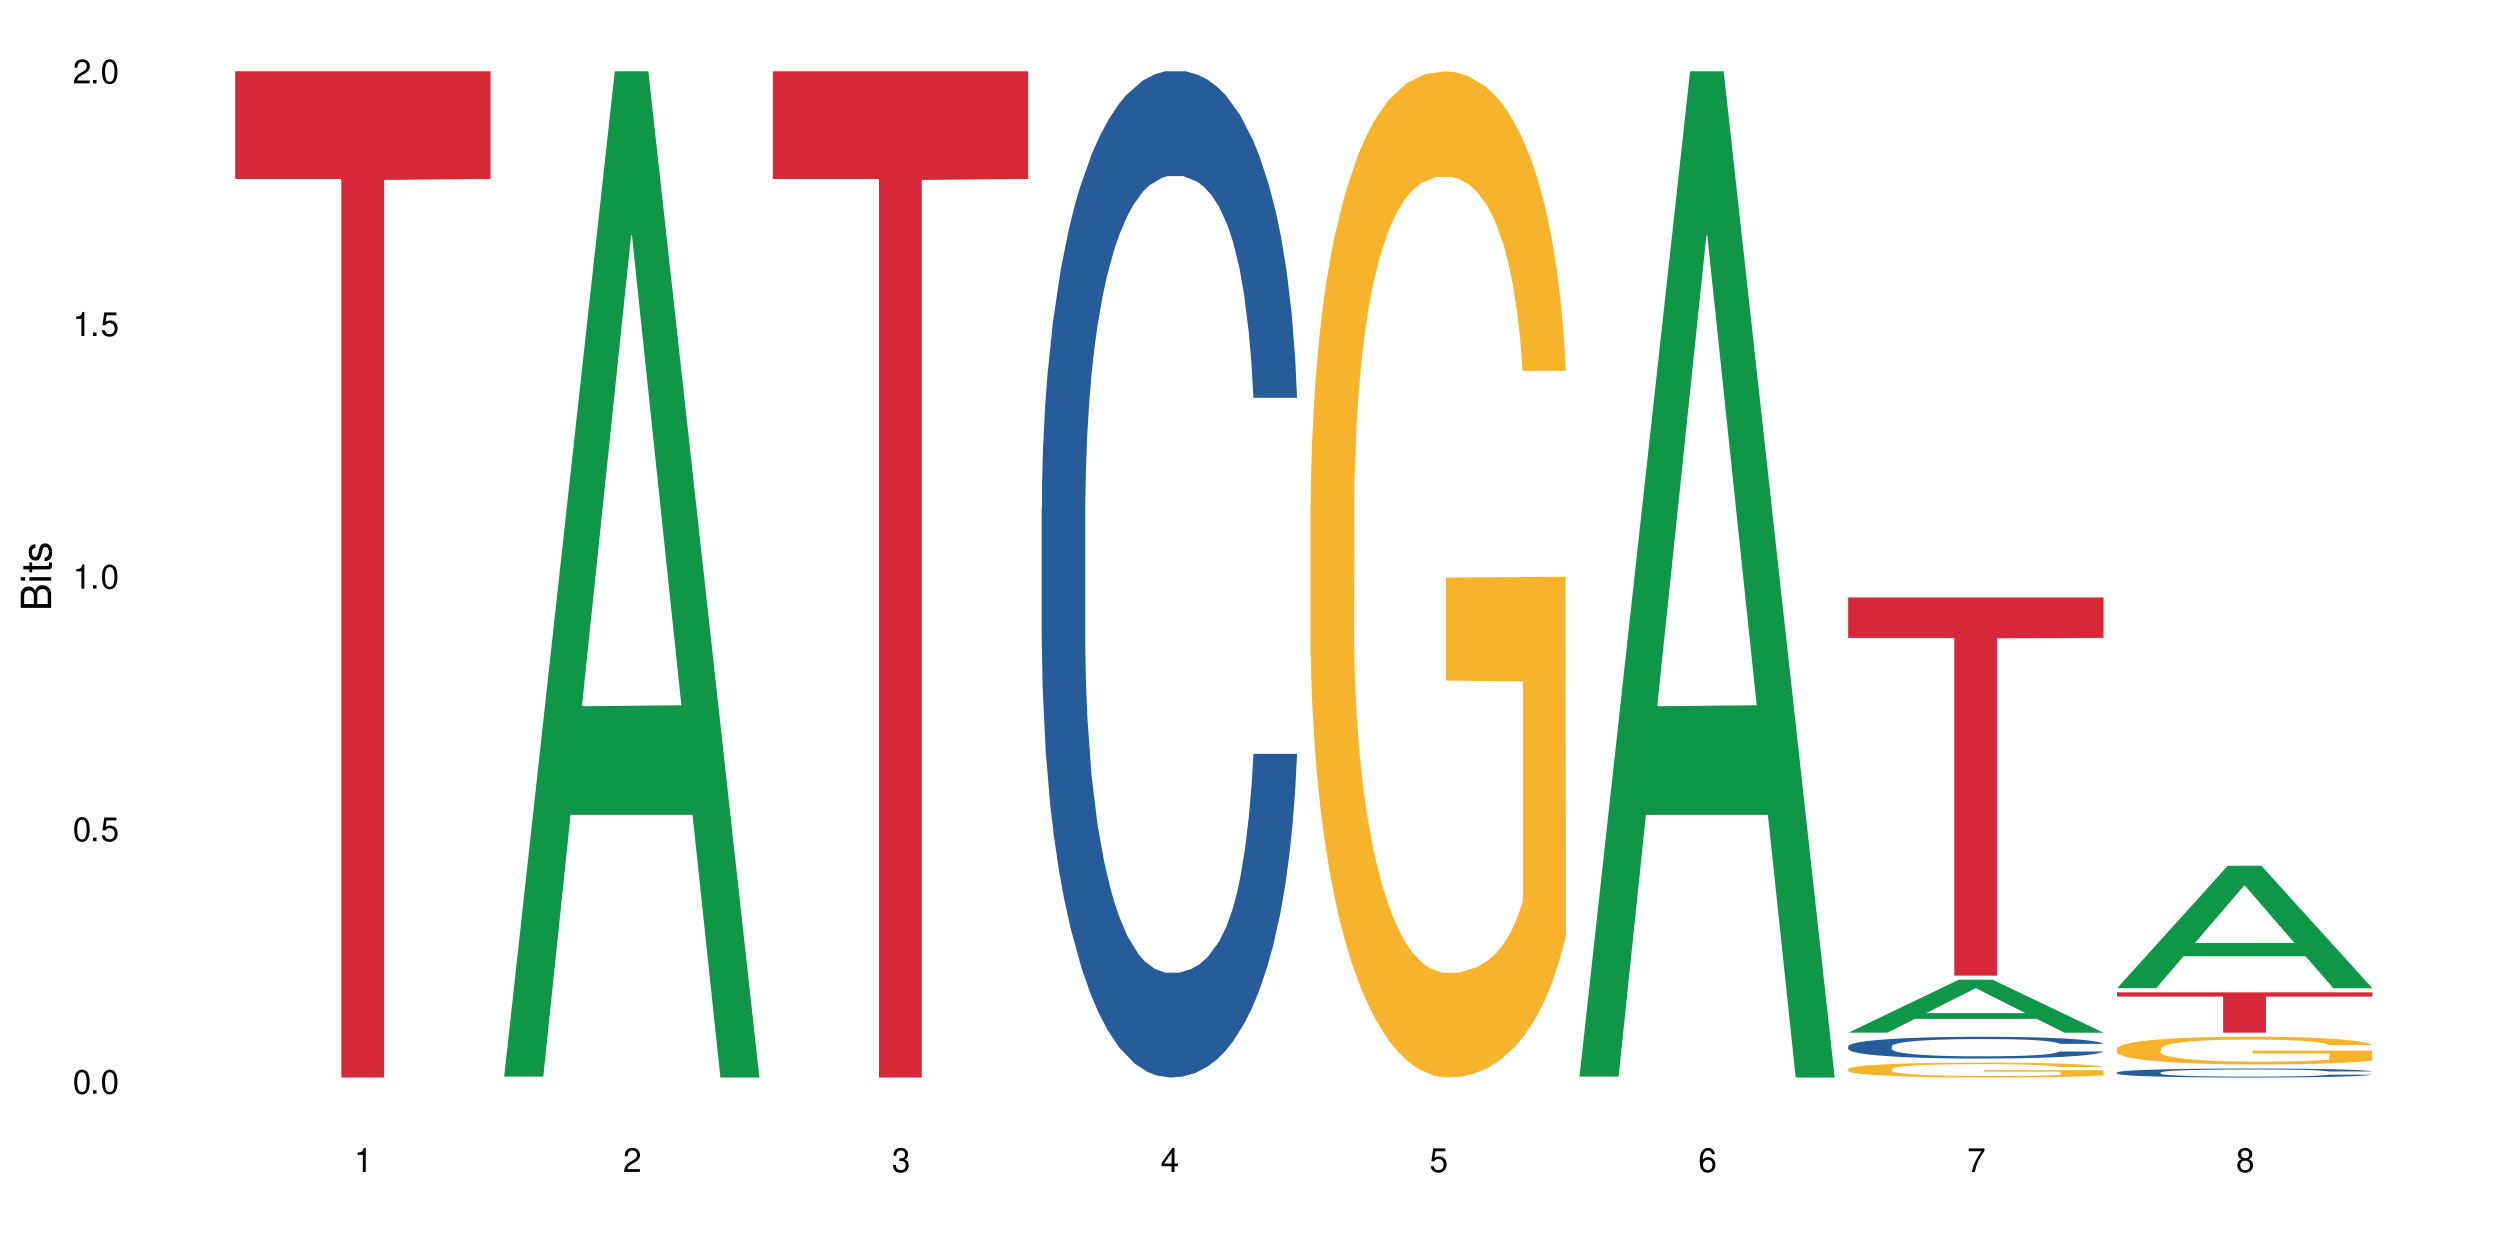
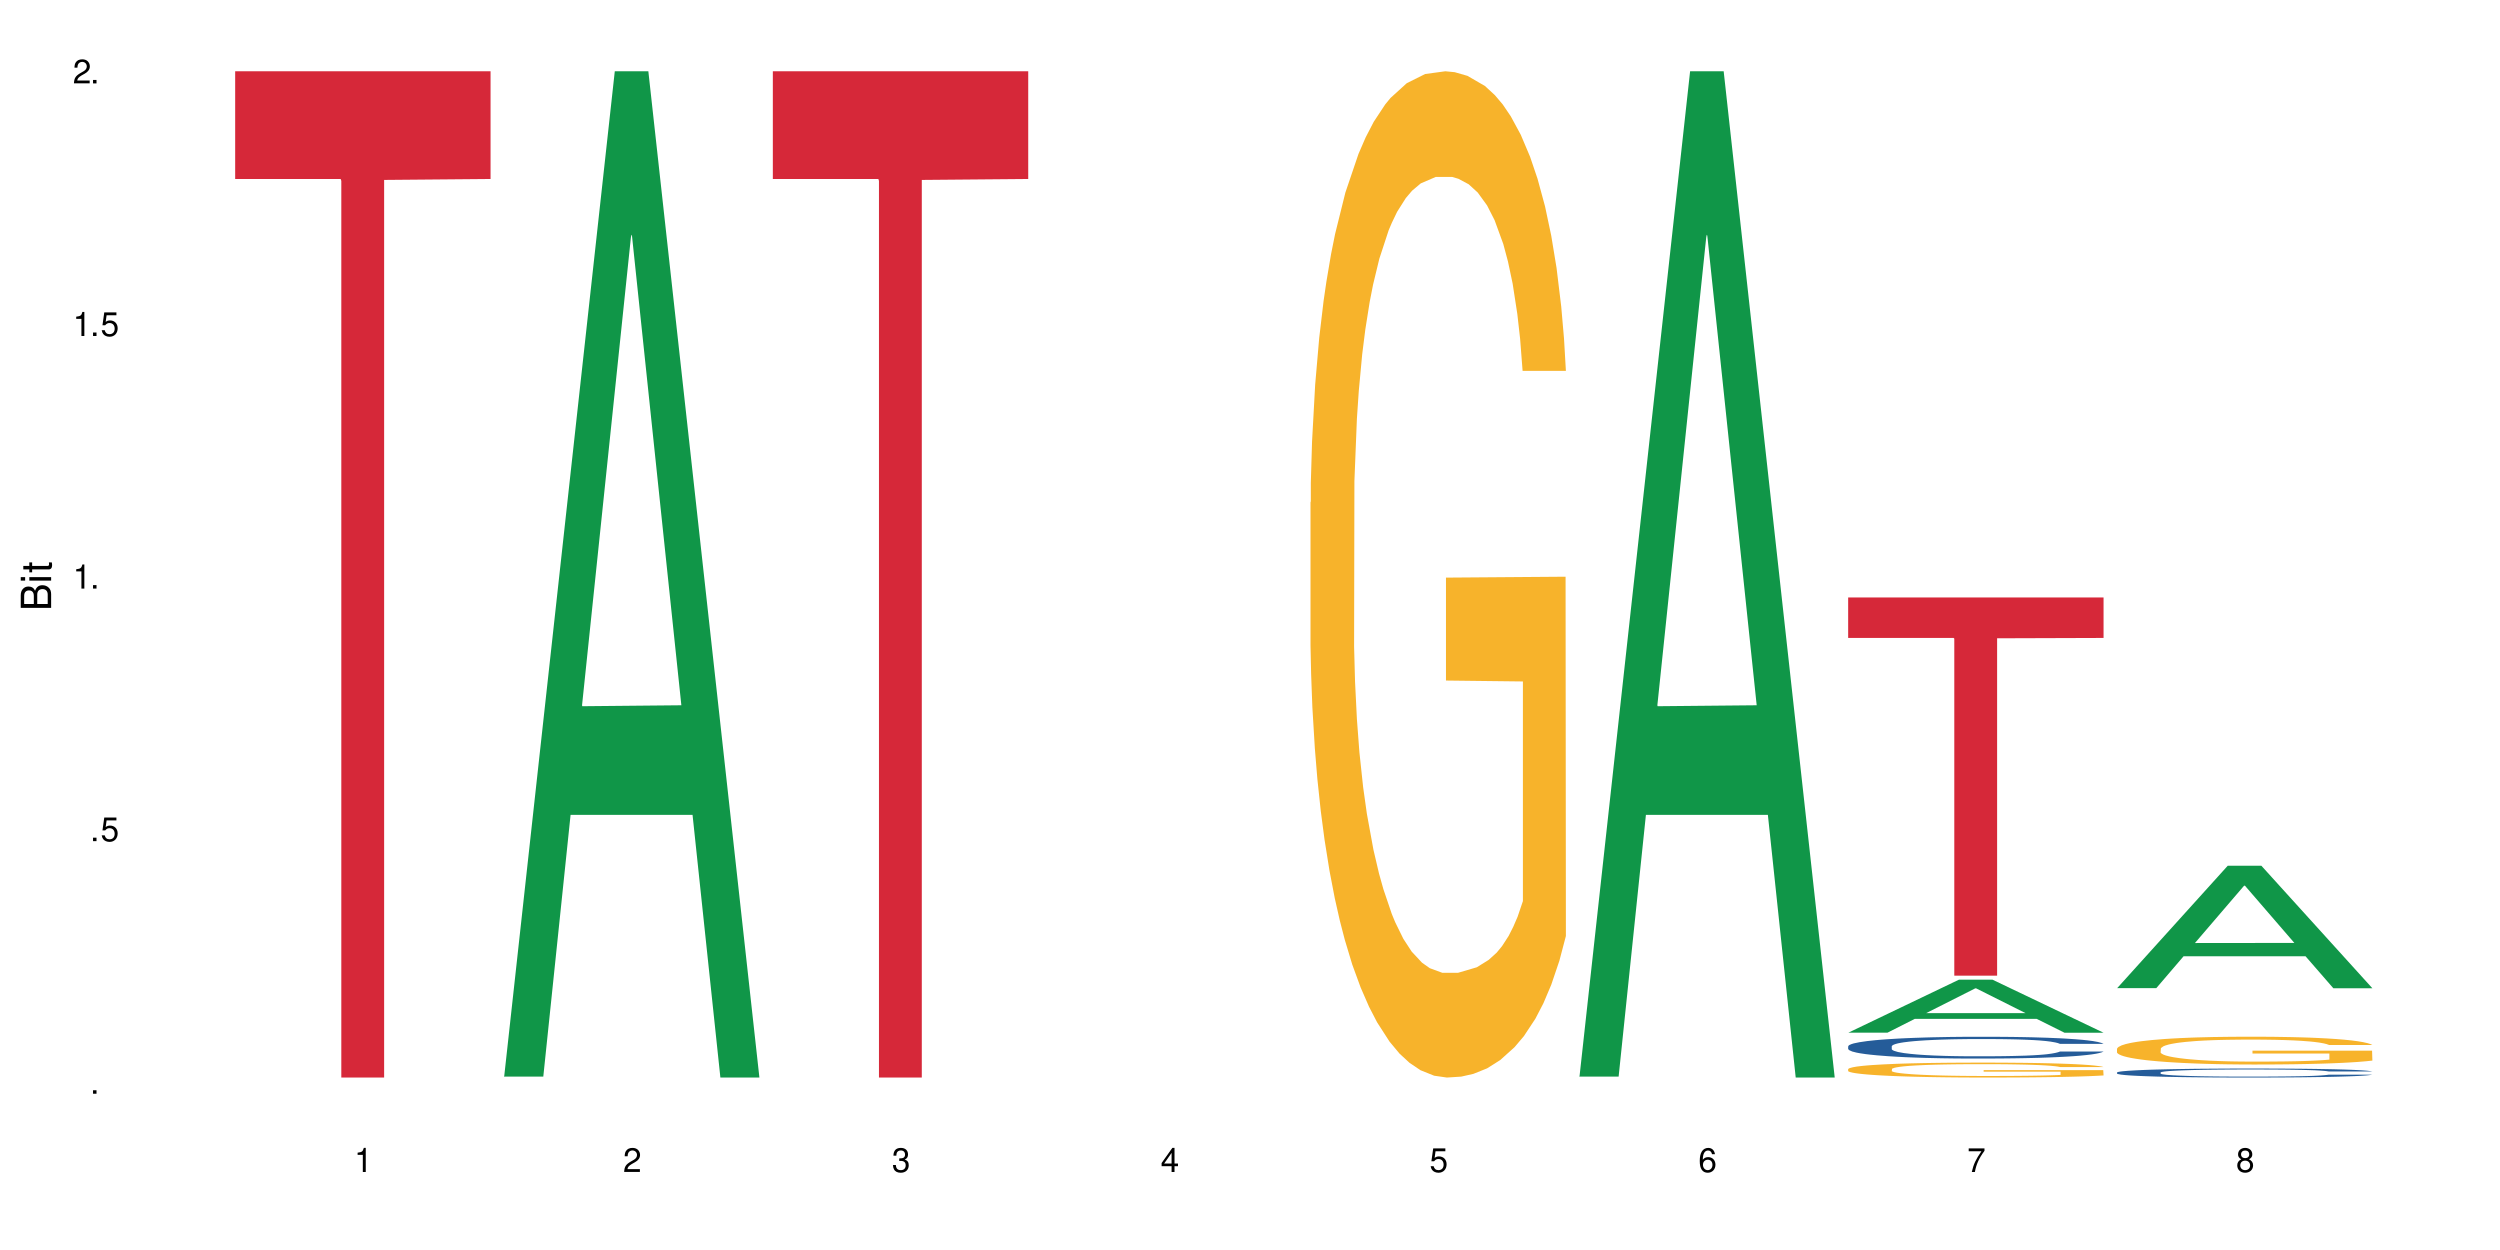
<svg xmlns="http://www.w3.org/2000/svg" xmlns:xlink="http://www.w3.org/1999/xlink" width="720" height="360" viewBox="0 0 720 360">
  <defs>
    <g>
      <g id="glyph-0-0">
</g>
      <g id="glyph-0-1">
-         <path d="M 2.641 -6.938 C 2 -6.938 1.422 -6.656 1.078 -6.172 C 0.641 -5.562 0.406 -4.641 0.406 -3.359 C 0.406 -1.016 1.188 0.219 2.641 0.219 C 4.078 0.219 4.859 -1.016 4.859 -3.297 C 4.859 -4.641 4.656 -5.547 4.203 -6.172 C 3.844 -6.656 3.281 -6.938 2.641 -6.938 Z M 2.641 -6.188 C 3.547 -6.188 4 -5.25 4 -3.375 C 4 -1.406 3.562 -0.484 2.625 -0.484 C 1.734 -0.484 1.281 -1.438 1.281 -3.344 C 1.281 -5.25 1.734 -6.188 2.641 -6.188 Z M 2.641 -6.188 " />
-       </g>
+         </g>
      <g id="glyph-0-2">
-         <path d="M 1.828 -1 L 0.828 -1 L 0.828 0 L 1.828 0 Z M 1.828 -1 " />
+         <path d="M 1.828 -1 L 0.828 -1 L 0.828 0 L 1.828 0 Z " />
      </g>
      <g id="glyph-0-3">
        <path d="M 4.562 -6.797 L 1.062 -6.797 L 0.547 -3.094 L 1.328 -3.094 C 1.719 -3.562 2.047 -3.734 2.578 -3.734 C 3.484 -3.734 4.062 -3.109 4.062 -2.094 C 4.062 -1.125 3.484 -0.531 2.578 -0.531 C 1.828 -0.531 1.375 -0.906 1.188 -1.672 L 0.328 -1.672 C 0.453 -1.109 0.547 -0.844 0.75 -0.594 C 1.125 -0.078 1.828 0.219 2.594 0.219 C 3.969 0.219 4.922 -0.781 4.922 -2.219 C 4.922 -3.562 4.031 -4.484 2.719 -4.484 C 2.25 -4.484 1.859 -4.359 1.469 -4.062 L 1.734 -5.969 L 4.562 -5.969 Z M 4.562 -6.797 " />
      </g>
      <g id="glyph-0-4">
        <path d="M 2.484 -4.938 L 2.484 0 L 3.328 0 L 3.328 -6.938 L 2.766 -6.938 C 2.469 -5.875 2.281 -5.734 0.984 -5.562 L 0.984 -4.938 Z M 2.484 -4.938 " />
      </g>
      <g id="glyph-0-5">
        <path d="M 4.859 -0.828 L 1.281 -0.828 C 1.359 -1.406 1.672 -1.781 2.5 -2.281 L 3.469 -2.828 C 4.406 -3.344 4.906 -4.062 4.906 -4.906 C 4.906 -5.484 4.672 -6.031 4.266 -6.406 C 3.859 -6.766 3.375 -6.938 2.719 -6.938 C 1.859 -6.938 1.219 -6.625 0.844 -6.031 C 0.609 -5.672 0.5 -5.234 0.484 -4.531 L 1.328 -4.531 C 1.359 -5.016 1.406 -5.281 1.531 -5.516 C 1.75 -5.938 2.188 -6.203 2.703 -6.203 C 3.469 -6.203 4.031 -5.641 4.031 -4.891 C 4.031 -4.344 3.719 -3.859 3.125 -3.516 L 2.234 -3 C 0.812 -2.172 0.406 -1.531 0.328 -0.016 L 4.859 -0.016 Z M 4.859 -0.828 " />
      </g>
      <g id="glyph-0-6">
        <path d="M 2.125 -3.188 L 2.578 -3.188 C 3.5 -3.188 3.984 -2.766 3.984 -1.922 C 3.984 -1.062 3.469 -0.531 2.594 -0.531 C 1.656 -0.531 1.203 -1 1.156 -2.016 L 0.312 -2.016 C 0.344 -1.453 0.438 -1.094 0.609 -0.781 C 0.953 -0.109 1.625 0.219 2.547 0.219 C 3.953 0.219 4.859 -0.625 4.859 -1.938 C 4.859 -2.828 4.516 -3.297 3.703 -3.594 C 4.344 -3.844 4.656 -4.328 4.656 -5.031 C 4.656 -6.219 3.875 -6.938 2.578 -6.938 C 1.203 -6.938 0.484 -6.172 0.453 -4.703 L 1.297 -4.703 C 1.312 -5.125 1.344 -5.359 1.453 -5.578 C 1.641 -5.969 2.062 -6.203 2.594 -6.203 C 3.344 -6.203 3.797 -5.75 3.797 -5 C 3.797 -4.516 3.609 -4.219 3.25 -4.047 C 3.016 -3.953 2.703 -3.922 2.125 -3.906 Z M 2.125 -3.188 " />
      </g>
      <g id="glyph-0-7">
        <path d="M 3.141 -1.672 L 3.141 0 L 3.984 0 L 3.984 -1.672 L 4.984 -1.672 L 4.984 -2.438 L 3.984 -2.438 L 3.984 -6.938 L 3.359 -6.938 L 0.266 -2.578 L 0.266 -1.672 Z M 3.141 -2.438 L 1 -2.438 L 3.141 -5.5 Z M 3.141 -2.438 " />
      </g>
      <g id="glyph-0-8">
        <path d="M 4.781 -5.125 C 4.609 -6.266 3.891 -6.938 2.844 -6.938 C 2.094 -6.938 1.422 -6.578 1.031 -5.953 C 0.594 -5.266 0.406 -4.422 0.406 -3.172 C 0.406 -2 0.578 -1.25 0.984 -0.641 C 1.359 -0.078 1.953 0.219 2.703 0.219 C 3.984 0.219 4.922 -0.75 4.922 -2.094 C 4.922 -3.375 4.062 -4.281 2.844 -4.281 C 2.172 -4.281 1.641 -4.031 1.281 -3.516 C 1.281 -5.234 1.828 -6.188 2.797 -6.188 C 3.391 -6.188 3.797 -5.797 3.938 -5.125 Z M 2.734 -3.531 C 3.547 -3.531 4.062 -2.953 4.062 -2.031 C 4.062 -1.156 3.484 -0.531 2.703 -0.531 C 1.922 -0.531 1.328 -1.188 1.328 -2.078 C 1.328 -2.938 1.906 -3.531 2.734 -3.531 Z M 2.734 -3.531 " />
      </g>
      <g id="glyph-0-9">
        <path d="M 4.984 -6.797 L 0.438 -6.797 L 0.438 -5.969 L 4.109 -5.969 C 2.5 -3.656 1.828 -2.234 1.328 0 L 2.219 0 C 2.594 -2.172 3.453 -4.047 4.984 -6.094 Z M 4.984 -6.797 " />
      </g>
      <g id="glyph-0-10">
        <path d="M 3.75 -3.656 C 4.469 -4.094 4.688 -4.438 4.688 -5.078 C 4.688 -6.172 3.844 -6.938 2.641 -6.938 C 1.438 -6.938 0.594 -6.172 0.594 -5.094 C 0.594 -4.438 0.812 -4.094 1.516 -3.656 C 0.734 -3.266 0.359 -2.703 0.359 -1.922 C 0.359 -0.656 1.281 0.219 2.641 0.219 C 3.984 0.219 4.922 -0.656 4.922 -1.922 C 4.922 -2.703 4.531 -3.266 3.75 -3.656 Z M 2.641 -6.188 C 3.359 -6.188 3.812 -5.75 3.812 -5.062 C 3.812 -4.406 3.344 -3.984 2.641 -3.984 C 1.922 -3.984 1.453 -4.406 1.453 -5.078 C 1.453 -5.75 1.922 -6.188 2.641 -6.188 Z M 2.641 -3.266 C 3.484 -3.266 4.062 -2.719 4.062 -1.906 C 4.062 -1.078 3.484 -0.531 2.625 -0.531 C 1.797 -0.531 1.219 -1.094 1.219 -1.906 C 1.219 -2.719 1.781 -3.266 2.641 -3.266 Z M 2.641 -3.266 " />
      </g>
      <g id="glyph-1-0">
</g>
      <g id="glyph-1-1">
        <path d="M 0 -0.953 L 0 -4.891 C 0 -5.719 -0.234 -6.344 -0.734 -6.797 C -1.188 -7.234 -1.812 -7.469 -2.5 -7.469 C -3.547 -7.469 -4.188 -7 -4.625 -5.875 C -4.984 -6.688 -5.625 -7.094 -6.531 -7.094 C -7.172 -7.094 -7.734 -6.859 -8.141 -6.391 C -8.562 -5.922 -8.75 -5.344 -8.75 -4.5 L -8.75 -0.953 Z M -4.984 -2.062 L -7.766 -2.062 L -7.766 -4.219 C -7.766 -4.844 -7.688 -5.203 -7.453 -5.5 C -7.219 -5.812 -6.859 -5.969 -6.375 -5.969 C -5.891 -5.969 -5.531 -5.812 -5.297 -5.5 C -5.062 -5.203 -4.984 -4.844 -4.984 -4.219 Z M -0.984 -2.062 L -4 -2.062 L -4 -4.781 C -4 -5.766 -3.438 -6.359 -2.484 -6.359 C -1.547 -6.359 -0.984 -5.766 -0.984 -4.781 Z M -0.984 -2.062 " />
      </g>
      <g id="glyph-1-2">
        <path d="M -6.281 -1.797 L -6.281 -0.797 L 0 -0.797 L 0 -1.797 Z M -8.75 -1.797 L -8.75 -0.797 L -7.484 -0.797 L -7.484 -1.797 Z M -8.75 -1.797 " />
      </g>
      <g id="glyph-1-3">
        <path d="M -6.281 -3.047 L -6.281 -2.016 L -8.016 -2.016 L -8.016 -1.016 L -6.281 -1.016 L -6.281 -0.172 L -5.469 -0.172 L -5.469 -1.016 L -0.719 -1.016 C -0.078 -1.016 0.281 -1.453 0.281 -2.234 C 0.281 -2.5 0.25 -2.719 0.188 -3.047 L -0.641 -3.047 C -0.609 -2.906 -0.594 -2.766 -0.594 -2.562 C -0.594 -2.141 -0.719 -2.016 -1.156 -2.016 L -5.469 -2.016 L -5.469 -3.047 Z M -6.281 -3.047 " />
      </g>
      <g id="glyph-1-4">
-         <path d="M -4.531 -5.25 C -5.766 -5.25 -6.469 -4.422 -6.469 -2.969 C -6.469 -1.516 -5.719 -0.562 -4.547 -0.562 C -3.562 -0.562 -3.094 -1.062 -2.734 -2.562 L -2.516 -3.484 C -2.344 -4.188 -2.094 -4.469 -1.641 -4.469 C -1.047 -4.469 -0.641 -3.875 -0.641 -3 C -0.641 -2.453 -0.797 -2 -1.062 -1.75 C -1.25 -1.594 -1.422 -1.531 -1.875 -1.469 L -1.875 -0.406 C -0.422 -0.453 0.281 -1.266 0.281 -2.922 C 0.281 -4.5 -0.5 -5.516 -1.719 -5.516 C -2.656 -5.516 -3.172 -4.984 -3.469 -3.734 L -3.703 -2.766 C -3.891 -1.953 -4.156 -1.609 -4.594 -1.609 C -5.188 -1.609 -5.547 -2.125 -5.547 -2.938 C -5.547 -3.75 -5.203 -4.172 -4.531 -4.203 Z M -4.531 -5.25 " />
-       </g>
+         </g>
    </g>
  </defs>
  <rect x="-72" y="-36" width="864" height="432" fill="rgb(100%, 100%, 100%)" fill-opacity="1" />
  <path fill-rule="nonzero" fill="rgb(83.922%, 15.686%, 22.353%)" fill-opacity="1" d="M 67.73 20.527 L 141.281 20.527 L 141.281 51.547 L 110.629 51.82 L 110.629 310.332 L 98.297 310.332 L 98.297 52.094 L 98.117 51.547 L 67.73 51.547 Z M 67.73 20.527 " />
  <path fill-rule="nonzero" fill="rgb(6.275%, 58.824%, 28.235%)" fill-opacity="1" d="M 145.156 310.059 L 145.234 309.789 L 177.059 20.527 L 186.723 20.527 L 218.707 310.332 L 207.469 310.332 L 199.453 234.684 L 164.328 234.684 L 156.469 310.059 L 145.156 310.059 L 167.707 203.391 L 196.23 203.117 L 182.008 67.875 L 181.852 67.602 L 181.695 68.418 L 167.629 203.117 L 167.707 203.391 Z M 145.156 310.059 " />
  <path fill-rule="nonzero" fill="rgb(83.922%, 15.686%, 22.353%)" fill-opacity="1" d="M 222.578 20.527 L 296.129 20.527 L 296.129 51.547 L 265.477 51.82 L 265.477 310.332 L 253.141 310.332 L 253.141 52.094 L 252.965 51.547 L 222.578 51.547 Z M 222.578 20.527 " />
-   <path fill-rule="nonzero" fill="rgb(14.51%, 36.078%, 60%)" fill-opacity="1" d="M 300 146.621 L 300.09 146.355 L 300.09 140 L 300.359 129.934 L 300.988 117.215 L 301.617 108.477 L 303.23 92.844 L 305.473 77.746 L 307.805 66.09 L 309.508 59.203 L 311.035 53.902 L 314.531 44.102 L 316.773 39.07 L 319.195 34.566 L 322.156 30.062 L 324.309 27.414 L 329.152 23.176 L 332.742 21.32 L 335.52 20.527 L 341.531 20.527 L 345.117 21.586 L 347.719 22.91 L 350.59 25.031 L 353.012 27.414 L 357.227 33.242 L 360.996 40.66 L 362.699 44.898 L 365.391 53.109 L 367.453 61.055 L 368.891 67.945 L 370.504 77.746 L 371.938 89.668 L 373.016 103.176 L 373.555 114.566 L 360.996 114.566 L 360.367 103.973 L 359.648 95.758 L 358.305 84.898 L 356.961 77.215 L 355.074 69.535 L 353.371 64.5 L 351.039 59.469 L 348.977 56.289 L 346.824 53.902 L 344.762 52.316 L 340.812 50.727 L 336.238 50.727 L 334.535 51.254 L 331.035 53.375 L 329.152 55.23 L 326.461 58.938 L 324.578 62.383 L 322.336 67.68 L 320.812 72.184 L 318.926 79.07 L 317.582 85.164 L 316.059 93.906 L 315.16 100.527 L 314.352 107.945 L 313.637 116.688 L 313.098 125.957 L 312.738 135.762 L 312.559 145.297 L 312.559 186.355 L 312.738 195.895 L 313.188 207.02 L 314.352 223.18 L 316.059 237.219 L 318.031 248.344 L 319.914 256.293 L 320.992 260 L 322.426 264.238 L 324.668 269.535 L 327.898 274.836 L 329.781 276.953 L 332.652 279.074 L 335.609 280.133 L 339.559 280.133 L 343.055 279.074 L 345.387 277.75 L 347.809 275.629 L 351.129 271.125 L 353.191 266.887 L 354.984 261.855 L 356.332 256.82 L 357.227 252.582 L 358.574 244.371 L 359.648 235.363 L 360.457 226.094 L 360.996 217.086 L 373.555 217.086 L 373.016 227.684 L 372.207 238.012 L 371.402 245.695 L 370.145 254.969 L 368.711 263.18 L 366.645 272.449 L 364.941 278.543 L 362.699 285.168 L 360.637 290.199 L 358.395 294.703 L 355.074 300 L 352.922 302.648 L 350.59 305.035 L 347.809 307.152 L 344.312 309.008 L 340.543 310.066 L 337.047 310.332 L 333.277 309.801 L 330.5 308.742 L 326.82 306.359 L 322.246 301.59 L 318.926 296.559 L 316.324 291.523 L 314.082 286.227 L 311.57 279.074 L 308.344 267.418 L 306.371 258.41 L 305.023 250.992 L 303.5 240.664 L 302.422 231.391 L 301.168 216.555 L 300.27 197.746 L 300 183.18 Z M 300 146.621 " />
  <path fill-rule="nonzero" fill="rgb(96.863%, 70.196%, 16.863%)" fill-opacity="1" d="M 377.426 144.652 L 377.516 144.387 L 377.516 139.094 L 377.871 127.184 L 378.77 110.777 L 379.938 97.277 L 381.191 86.691 L 382 81.133 L 383.344 73.195 L 384.512 67.371 L 387.469 55.461 L 391.238 44.348 L 393.301 39.582 L 395.633 35.082 L 398.953 30.055 L 400.477 28.203 L 405.141 23.965 L 410.434 21.32 L 416.262 20.527 L 418.953 20.789 L 422.633 21.848 L 427.656 24.762 L 430.527 27.406 L 432.77 30.055 L 435.102 33.496 L 437.969 38.789 L 440.66 45.141 L 442.812 51.492 L 444.969 59.43 L 446.762 67.902 L 448.285 77.164 L 449.633 88.281 L 450.438 97.543 L 450.977 106.805 L 438.508 106.805 L 437.789 97.543 L 436.984 90.398 L 435.637 81.664 L 434.293 75.312 L 432.949 70.281 L 430.438 63.402 L 428.281 59.168 L 425.594 55.461 L 422.992 53.078 L 420.031 51.492 L 418.238 50.961 L 413.484 50.961 L 409.176 52.816 L 406.664 54.934 L 404.871 57.051 L 402.359 61.02 L 400.836 64.195 L 399.938 66.312 L 397.246 74.516 L 395.453 81.93 L 394.469 86.957 L 393.211 94.898 L 392.312 102.043 L 391.328 112.629 L 390.789 120.57 L 390.07 138.566 L 389.98 186.207 L 390.25 196.262 L 390.789 207.113 L 391.508 216.641 L 392.582 226.699 L 393.66 234.375 L 395.543 244.695 L 397.156 251.578 L 398.414 256.078 L 400.836 263.223 L 401.82 265.605 L 404.156 270.367 L 406.574 274.074 L 409.535 277.25 L 411.777 278.836 L 415.367 280.16 L 419.941 280.16 L 425.324 278.574 L 428.73 276.457 L 431.062 274.34 L 432.59 272.484 L 434.473 269.574 L 435.816 266.926 L 437.074 264.016 L 438.598 259.516 L 438.598 196.262 L 416.441 195.996 L 416.441 166.355 L 450.887 166.09 L 450.977 269.574 L 449.094 276.719 L 446.762 283.602 L 444.52 288.895 L 442.188 293.395 L 438.867 298.422 L 436.176 301.598 L 432.051 305.305 L 428.281 307.688 L 424.336 309.273 L 420.84 310.066 L 416.711 310.332 L 413.035 309.805 L 409.086 308.215 L 405.949 306.098 L 403.078 303.453 L 400.207 300.012 L 396.621 294.453 L 394.289 289.953 L 391.867 284.395 L 389.445 277.777 L 387.293 270.633 L 385.855 265.074 L 384.422 258.723 L 382.895 250.781 L 381.461 241.785 L 380.383 233.578 L 379.398 224.316 L 378.68 215.582 L 377.961 203.672 L 377.605 194.145 L 377.426 185.941 Z M 377.426 144.652 " />
  <path fill-rule="nonzero" fill="rgb(6.275%, 58.824%, 28.235%)" fill-opacity="1" d="M 454.848 310.059 L 454.926 309.789 L 486.75 20.527 L 496.418 20.527 L 528.398 310.332 L 517.164 310.332 L 509.148 234.684 L 474.023 234.684 L 466.164 310.059 L 454.848 310.059 L 477.402 203.391 L 505.926 203.117 L 491.703 67.875 L 491.547 67.602 L 491.387 68.418 L 477.32 203.117 L 477.402 203.391 Z M 454.848 310.059 " />
  <path fill-rule="nonzero" fill="rgb(6.275%, 58.824%, 28.235%)" fill-opacity="1" d="M 532.27 297.414 L 532.352 297.398 L 564.176 282.148 L 573.84 282.148 L 605.824 297.43 L 594.586 297.43 L 586.57 293.441 L 551.445 293.441 L 543.586 297.414 L 532.27 297.414 L 554.824 291.789 L 583.348 291.777 L 569.125 284.645 L 568.969 284.633 L 568.812 284.676 L 554.746 291.777 L 554.824 291.789 Z M 532.27 297.414 " />
  <path fill-rule="nonzero" fill="rgb(14.51%, 36.078%, 60%)" fill-opacity="1" d="M 532.27 301.324 L 532.359 301.316 L 532.359 301.18 L 532.629 300.961 L 533.258 300.688 L 533.887 300.496 L 535.5 300.16 L 537.742 299.832 L 540.074 299.578 L 541.777 299.43 L 543.305 299.316 L 546.801 299.102 L 549.043 298.996 L 551.465 298.898 L 554.426 298.801 L 556.578 298.742 L 561.422 298.648 L 565.012 298.609 L 567.793 298.594 L 573.801 298.594 L 577.391 298.617 L 579.992 298.645 L 582.859 298.691 L 585.281 298.742 L 589.5 298.867 L 593.266 299.027 L 594.969 299.121 L 597.66 299.297 L 599.723 299.469 L 601.16 299.621 L 602.773 299.832 L 604.207 300.09 L 605.285 300.383 L 605.824 300.629 L 593.266 300.629 L 592.637 300.398 L 591.922 300.223 L 590.574 299.988 L 589.23 299.82 L 587.344 299.652 L 585.641 299.543 L 583.309 299.438 L 581.246 299.367 L 579.094 299.316 L 577.031 299.281 L 573.082 299.246 L 568.508 299.246 L 566.805 299.258 L 563.305 299.305 L 561.422 299.344 L 558.73 299.426 L 556.848 299.5 L 554.605 299.613 L 553.082 299.711 L 551.199 299.859 L 549.852 299.992 L 548.328 300.18 L 547.43 300.324 L 546.621 300.484 L 545.906 300.676 L 545.367 300.875 L 545.008 301.086 L 544.828 301.293 L 544.828 302.184 L 545.008 302.391 L 545.457 302.629 L 546.621 302.98 L 548.328 303.285 L 550.301 303.523 L 552.184 303.695 L 553.262 303.777 L 554.695 303.867 L 556.938 303.984 L 560.168 304.098 L 562.051 304.145 L 564.922 304.191 L 567.883 304.211 L 571.828 304.211 L 575.324 304.191 L 577.656 304.16 L 580.078 304.113 L 583.398 304.02 L 585.461 303.926 L 587.254 303.816 L 588.602 303.707 L 589.5 303.617 L 590.844 303.438 L 591.922 303.242 L 592.727 303.043 L 593.266 302.848 L 605.824 302.848 L 605.285 303.078 L 604.477 303.301 L 603.672 303.469 L 602.414 303.668 L 600.98 303.844 L 598.918 304.047 L 597.211 304.18 L 594.969 304.32 L 592.906 304.43 L 590.664 304.527 L 587.344 304.645 L 585.191 304.699 L 582.859 304.75 L 580.078 304.797 L 576.582 304.836 L 572.816 304.859 L 569.316 304.867 L 565.551 304.855 L 562.77 304.832 L 559.09 304.781 L 554.516 304.676 L 551.199 304.566 L 548.598 304.461 L 546.355 304.344 L 543.844 304.191 L 540.613 303.938 L 538.641 303.742 L 537.293 303.582 L 535.77 303.359 L 534.691 303.156 L 533.438 302.836 L 532.539 302.43 L 532.27 302.113 Z M 532.27 301.324 " />
  <path fill-rule="nonzero" fill="rgb(96.863%, 70.196%, 16.863%)" fill-opacity="1" d="M 532.27 307.871 L 532.359 307.867 L 532.359 307.789 L 532.719 307.613 L 533.617 307.371 L 534.781 307.168 L 536.039 307.012 L 536.844 306.93 L 538.191 306.812 L 539.355 306.727 L 542.316 306.551 L 546.086 306.383 L 548.148 306.312 L 550.48 306.246 L 553.797 306.172 L 555.324 306.145 L 559.988 306.082 L 565.281 306.043 L 571.109 306.031 L 573.801 306.035 L 577.48 306.051 L 582.5 306.094 L 585.371 306.133 L 587.613 306.172 L 589.945 306.223 L 592.816 306.301 L 595.508 306.395 L 597.66 306.488 L 599.812 306.609 L 601.609 306.734 L 603.133 306.871 L 604.477 307.035 L 605.285 307.172 L 605.824 307.312 L 593.355 307.312 L 592.637 307.172 L 591.832 307.066 L 590.484 306.938 L 589.141 306.844 L 587.793 306.77 L 585.281 306.668 L 583.129 306.605 L 580.438 306.551 L 577.836 306.512 L 574.879 306.488 L 573.082 306.48 L 568.328 306.48 L 564.023 306.508 L 561.512 306.543 L 559.719 306.574 L 557.207 306.633 L 555.684 306.68 L 554.785 306.711 L 552.094 306.832 L 550.301 306.941 L 549.312 307.016 L 548.059 307.133 L 547.16 307.242 L 546.176 307.398 L 545.637 307.516 L 544.918 307.781 L 544.828 308.488 L 545.098 308.641 L 545.637 308.801 L 546.355 308.941 L 547.43 309.09 L 548.508 309.203 L 550.391 309.359 L 552.004 309.461 L 553.262 309.527 L 555.684 309.633 L 556.668 309.668 L 559 309.738 L 561.422 309.793 L 564.383 309.84 L 566.625 309.863 L 570.215 309.883 L 574.789 309.883 L 580.168 309.859 L 583.578 309.828 L 585.91 309.797 L 587.434 309.77 L 589.32 309.727 L 590.664 309.688 L 591.922 309.645 L 593.445 309.578 L 593.445 308.641 L 571.289 308.637 L 571.289 308.195 L 605.734 308.191 L 605.824 309.727 L 603.941 309.832 L 601.609 309.938 L 599.363 310.016 L 597.031 310.082 L 593.715 310.156 L 591.023 310.203 L 586.898 310.258 L 583.129 310.293 L 579.184 310.316 L 575.684 310.328 L 571.559 310.332 L 567.883 310.324 L 563.934 310.301 L 560.797 310.27 L 557.926 310.23 L 555.055 310.18 L 551.465 310.098 L 549.133 310.031 L 546.711 309.949 L 544.289 309.848 L 542.137 309.742 L 540.703 309.66 L 539.266 309.566 L 537.742 309.449 L 536.309 309.316 L 535.23 309.191 L 534.246 309.055 L 533.527 308.926 L 532.809 308.75 L 532.449 308.609 L 532.27 308.484 Z M 532.27 307.871 " />
  <path fill-rule="nonzero" fill="rgb(83.922%, 15.686%, 22.353%)" fill-opacity="1" d="M 532.27 172.066 L 605.824 172.066 L 605.824 183.727 L 575.168 183.828 L 575.168 280.984 L 562.836 280.984 L 562.836 183.93 L 562.656 183.727 L 532.27 183.727 Z M 532.27 172.066 " />
  <path fill-rule="nonzero" fill="rgb(6.275%, 58.824%, 28.235%)" fill-opacity="1" d="M 609.695 284.586 L 609.773 284.555 L 641.598 249.324 L 651.266 249.324 L 683.246 284.621 L 672.008 284.621 L 663.996 275.406 L 628.867 275.406 L 621.012 284.586 L 609.695 284.586 L 632.246 271.594 L 660.773 271.562 L 646.551 255.09 L 646.391 255.059 L 646.234 255.156 L 632.168 271.562 L 632.246 271.594 Z M 609.695 284.586 " />
  <path fill-rule="nonzero" fill="rgb(14.51%, 36.078%, 60%)" fill-opacity="1" d="M 609.695 308.867 L 609.785 308.867 L 609.785 308.809 L 610.055 308.719 L 610.68 308.605 L 611.309 308.527 L 612.922 308.387 L 615.164 308.254 L 617.5 308.148 L 619.203 308.086 L 620.727 308.039 L 624.227 307.953 L 626.469 307.906 L 628.891 307.867 L 631.852 307.824 L 634.004 307.801 L 638.848 307.766 L 642.434 307.746 L 645.215 307.742 L 651.223 307.742 L 654.812 307.75 L 657.414 307.762 L 660.285 307.781 L 662.707 307.801 L 666.922 307.855 L 670.688 307.922 L 672.395 307.957 L 675.086 308.031 L 677.148 308.102 L 678.582 308.164 L 680.195 308.254 L 681.633 308.359 L 682.707 308.48 L 683.246 308.582 L 670.688 308.582 L 670.062 308.488 L 669.344 308.414 L 667.996 308.316 L 666.652 308.246 L 664.77 308.18 L 663.066 308.133 L 660.734 308.09 L 658.668 308.059 L 656.516 308.039 L 654.453 308.023 L 650.508 308.012 L 645.934 308.012 L 644.227 308.016 L 640.73 308.035 L 638.848 308.051 L 636.156 308.082 L 634.273 308.113 L 632.027 308.16 L 630.504 308.203 L 628.621 308.266 L 627.273 308.32 L 625.75 308.398 L 624.852 308.457 L 624.047 308.523 L 623.328 308.602 L 622.789 308.684 L 622.43 308.77 L 622.254 308.855 L 622.254 309.223 L 622.43 309.309 L 622.879 309.41 L 624.047 309.555 L 625.75 309.68 L 627.723 309.777 L 629.605 309.848 L 630.684 309.883 L 632.117 309.922 L 634.363 309.969 L 637.59 310.016 L 639.473 310.035 L 642.344 310.055 L 645.305 310.062 L 649.25 310.062 L 652.75 310.055 L 655.082 310.039 L 657.504 310.023 L 660.82 309.98 L 662.887 309.945 L 664.68 309.898 L 666.023 309.855 L 666.922 309.816 L 668.266 309.742 L 669.344 309.66 L 670.152 309.578 L 670.688 309.5 L 683.246 309.5 L 682.707 309.594 L 681.902 309.688 L 681.094 309.754 L 679.84 309.836 L 678.402 309.91 L 676.34 309.992 L 674.637 310.047 L 672.395 310.105 L 670.332 310.152 L 668.086 310.191 L 664.77 310.238 L 662.617 310.266 L 660.285 310.285 L 657.504 310.305 L 654.004 310.32 L 650.238 310.328 L 646.738 310.332 L 642.973 310.328 L 640.191 310.316 L 636.516 310.297 L 631.941 310.254 L 628.621 310.211 L 626.02 310.164 L 623.777 310.117 L 621.266 310.055 L 618.035 309.949 L 616.062 309.867 L 614.719 309.801 L 613.191 309.711 L 612.117 309.625 L 610.859 309.492 L 609.965 309.324 L 609.695 309.195 Z M 609.695 308.867 " />
  <path fill-rule="nonzero" fill="rgb(96.863%, 70.196%, 16.863%)" fill-opacity="1" d="M 609.695 302 L 609.785 301.992 L 609.785 301.848 L 610.145 301.516 L 611.039 301.062 L 612.207 300.691 L 613.461 300.398 L 614.27 300.246 L 615.613 300.023 L 616.781 299.863 L 619.742 299.535 L 623.508 299.227 L 625.57 299.098 L 627.902 298.973 L 631.223 298.832 L 632.746 298.781 L 637.41 298.664 L 642.703 298.594 L 648.535 298.57 L 651.223 298.578 L 654.902 298.605 L 659.926 298.688 L 662.797 298.762 L 665.039 298.832 L 667.371 298.93 L 670.242 299.074 L 672.93 299.25 L 675.086 299.426 L 677.238 299.645 L 679.031 299.879 L 680.555 300.137 L 681.902 300.441 L 682.707 300.699 L 683.246 300.953 L 670.777 300.953 L 670.062 300.699 L 669.254 300.5 L 667.91 300.258 L 666.562 300.082 L 665.219 299.945 L 662.707 299.754 L 660.555 299.637 L 657.863 299.535 L 655.262 299.469 L 652.301 299.426 L 650.508 299.41 L 645.754 299.41 L 641.449 299.461 L 638.938 299.52 L 637.141 299.578 L 634.629 299.688 L 633.105 299.777 L 632.207 299.836 L 629.52 300.062 L 627.723 300.266 L 626.738 300.406 L 625.48 300.625 L 624.586 300.82 L 623.598 301.113 L 623.059 301.336 L 622.344 301.832 L 622.254 303.148 L 622.52 303.426 L 623.059 303.727 L 623.777 303.988 L 624.852 304.266 L 625.93 304.477 L 627.812 304.762 L 629.43 304.953 L 630.684 305.078 L 633.105 305.273 L 634.094 305.34 L 636.426 305.473 L 638.848 305.574 L 641.805 305.664 L 644.047 305.707 L 647.637 305.742 L 652.211 305.742 L 657.594 305.699 L 661 305.641 L 663.332 305.582 L 664.859 305.531 L 666.742 305.449 L 668.086 305.379 L 669.344 305.297 L 670.867 305.172 L 670.867 303.426 L 648.715 303.418 L 648.715 302.598 L 683.156 302.59 L 683.246 305.449 L 681.363 305.648 L 679.031 305.84 L 676.789 305.984 L 674.457 306.109 L 671.137 306.246 L 668.445 306.336 L 664.32 306.438 L 660.555 306.504 L 656.605 306.547 L 653.109 306.57 L 648.98 306.578 L 645.305 306.562 L 641.359 306.52 L 638.219 306.461 L 635.348 306.387 L 632.477 306.293 L 628.891 306.137 L 626.559 306.012 L 624.137 305.859 L 621.715 305.676 L 619.562 305.48 L 618.125 305.328 L 616.691 305.152 L 615.164 304.93 L 613.73 304.684 L 612.656 304.457 L 611.668 304.199 L 610.949 303.957 L 610.234 303.629 L 609.875 303.367 L 609.695 303.141 Z M 609.695 302 " />
-   <path fill-rule="nonzero" fill="rgb(83.922%, 15.686%, 22.353%)" fill-opacity="1" d="M 609.695 285.785 L 683.246 285.785 L 683.246 287.027 L 652.594 287.039 L 652.594 297.406 L 640.258 297.406 L 640.258 287.051 L 640.082 287.027 L 609.695 287.027 Z M 609.695 285.785 " />
  <g fill="rgb(0%, 0%, 0%)" fill-opacity="1">
    <use xlink:href="#glyph-0-1" x="20.965" y="314.993" />
    <use xlink:href="#glyph-0-2" x="25.965" y="314.993" />
    <use xlink:href="#glyph-0-1" x="28.965" y="314.993" />
  </g>
  <g fill="rgb(0%, 0%, 0%)" fill-opacity="1">
    <use xlink:href="#glyph-0-1" x="20.965" y="242.251" />
    <use xlink:href="#glyph-0-2" x="25.965" y="242.251" />
    <use xlink:href="#glyph-0-3" x="28.965" y="242.251" />
  </g>
  <g fill="rgb(0%, 0%, 0%)" fill-opacity="1">
    <use xlink:href="#glyph-0-4" x="20.965" y="169.509" />
    <use xlink:href="#glyph-0-2" x="25.965" y="169.509" />
    <use xlink:href="#glyph-0-1" x="28.965" y="169.509" />
  </g>
  <g fill="rgb(0%, 0%, 0%)" fill-opacity="1">
    <use xlink:href="#glyph-0-4" x="20.965" y="96.767" />
    <use xlink:href="#glyph-0-2" x="25.965" y="96.767" />
    <use xlink:href="#glyph-0-3" x="28.965" y="96.767" />
  </g>
  <g fill="rgb(0%, 0%, 0%)" fill-opacity="1">
    <use xlink:href="#glyph-0-5" x="20.965" y="24.024" />
    <use xlink:href="#glyph-0-2" x="25.965" y="24.024" />
    <use xlink:href="#glyph-0-1" x="28.965" y="24.024" />
  </g>
  <g fill="rgb(0%, 0%, 0%)" fill-opacity="1">
    <use xlink:href="#glyph-0-4" x="102.008" y="337.532" />
  </g>
  <g fill="rgb(0%, 0%, 0%)" fill-opacity="1">
    <use xlink:href="#glyph-0-5" x="179.43" y="337.532" />
  </g>
  <g fill="rgb(0%, 0%, 0%)" fill-opacity="1">
    <use xlink:href="#glyph-0-6" x="256.855" y="337.532" />
  </g>
  <g fill="rgb(0%, 0%, 0%)" fill-opacity="1">
    <use xlink:href="#glyph-0-7" x="334.277" y="337.532" />
  </g>
  <g fill="rgb(0%, 0%, 0%)" fill-opacity="1">
    <use xlink:href="#glyph-0-3" x="411.699" y="337.532" />
  </g>
  <g fill="rgb(0%, 0%, 0%)" fill-opacity="1">
    <use xlink:href="#glyph-0-8" x="489.125" y="337.532" />
  </g>
  <g fill="rgb(0%, 0%, 0%)" fill-opacity="1">
    <use xlink:href="#glyph-0-9" x="566.547" y="337.532" />
  </g>
  <g fill="rgb(0%, 0%, 0%)" fill-opacity="1">
    <use xlink:href="#glyph-0-10" x="643.969" y="337.532" />
  </g>
  <g fill="rgb(0%, 0%, 0%)" fill-opacity="1">
    <use xlink:href="#glyph-1-1" x="14.725" y="176.012" />
    <use xlink:href="#glyph-1-2" x="14.725" y="168.012" />
    <use xlink:href="#glyph-1-3" x="14.725" y="165.012" />
    <use xlink:href="#glyph-1-4" x="14.725" y="162.012" />
  </g>
</svg>